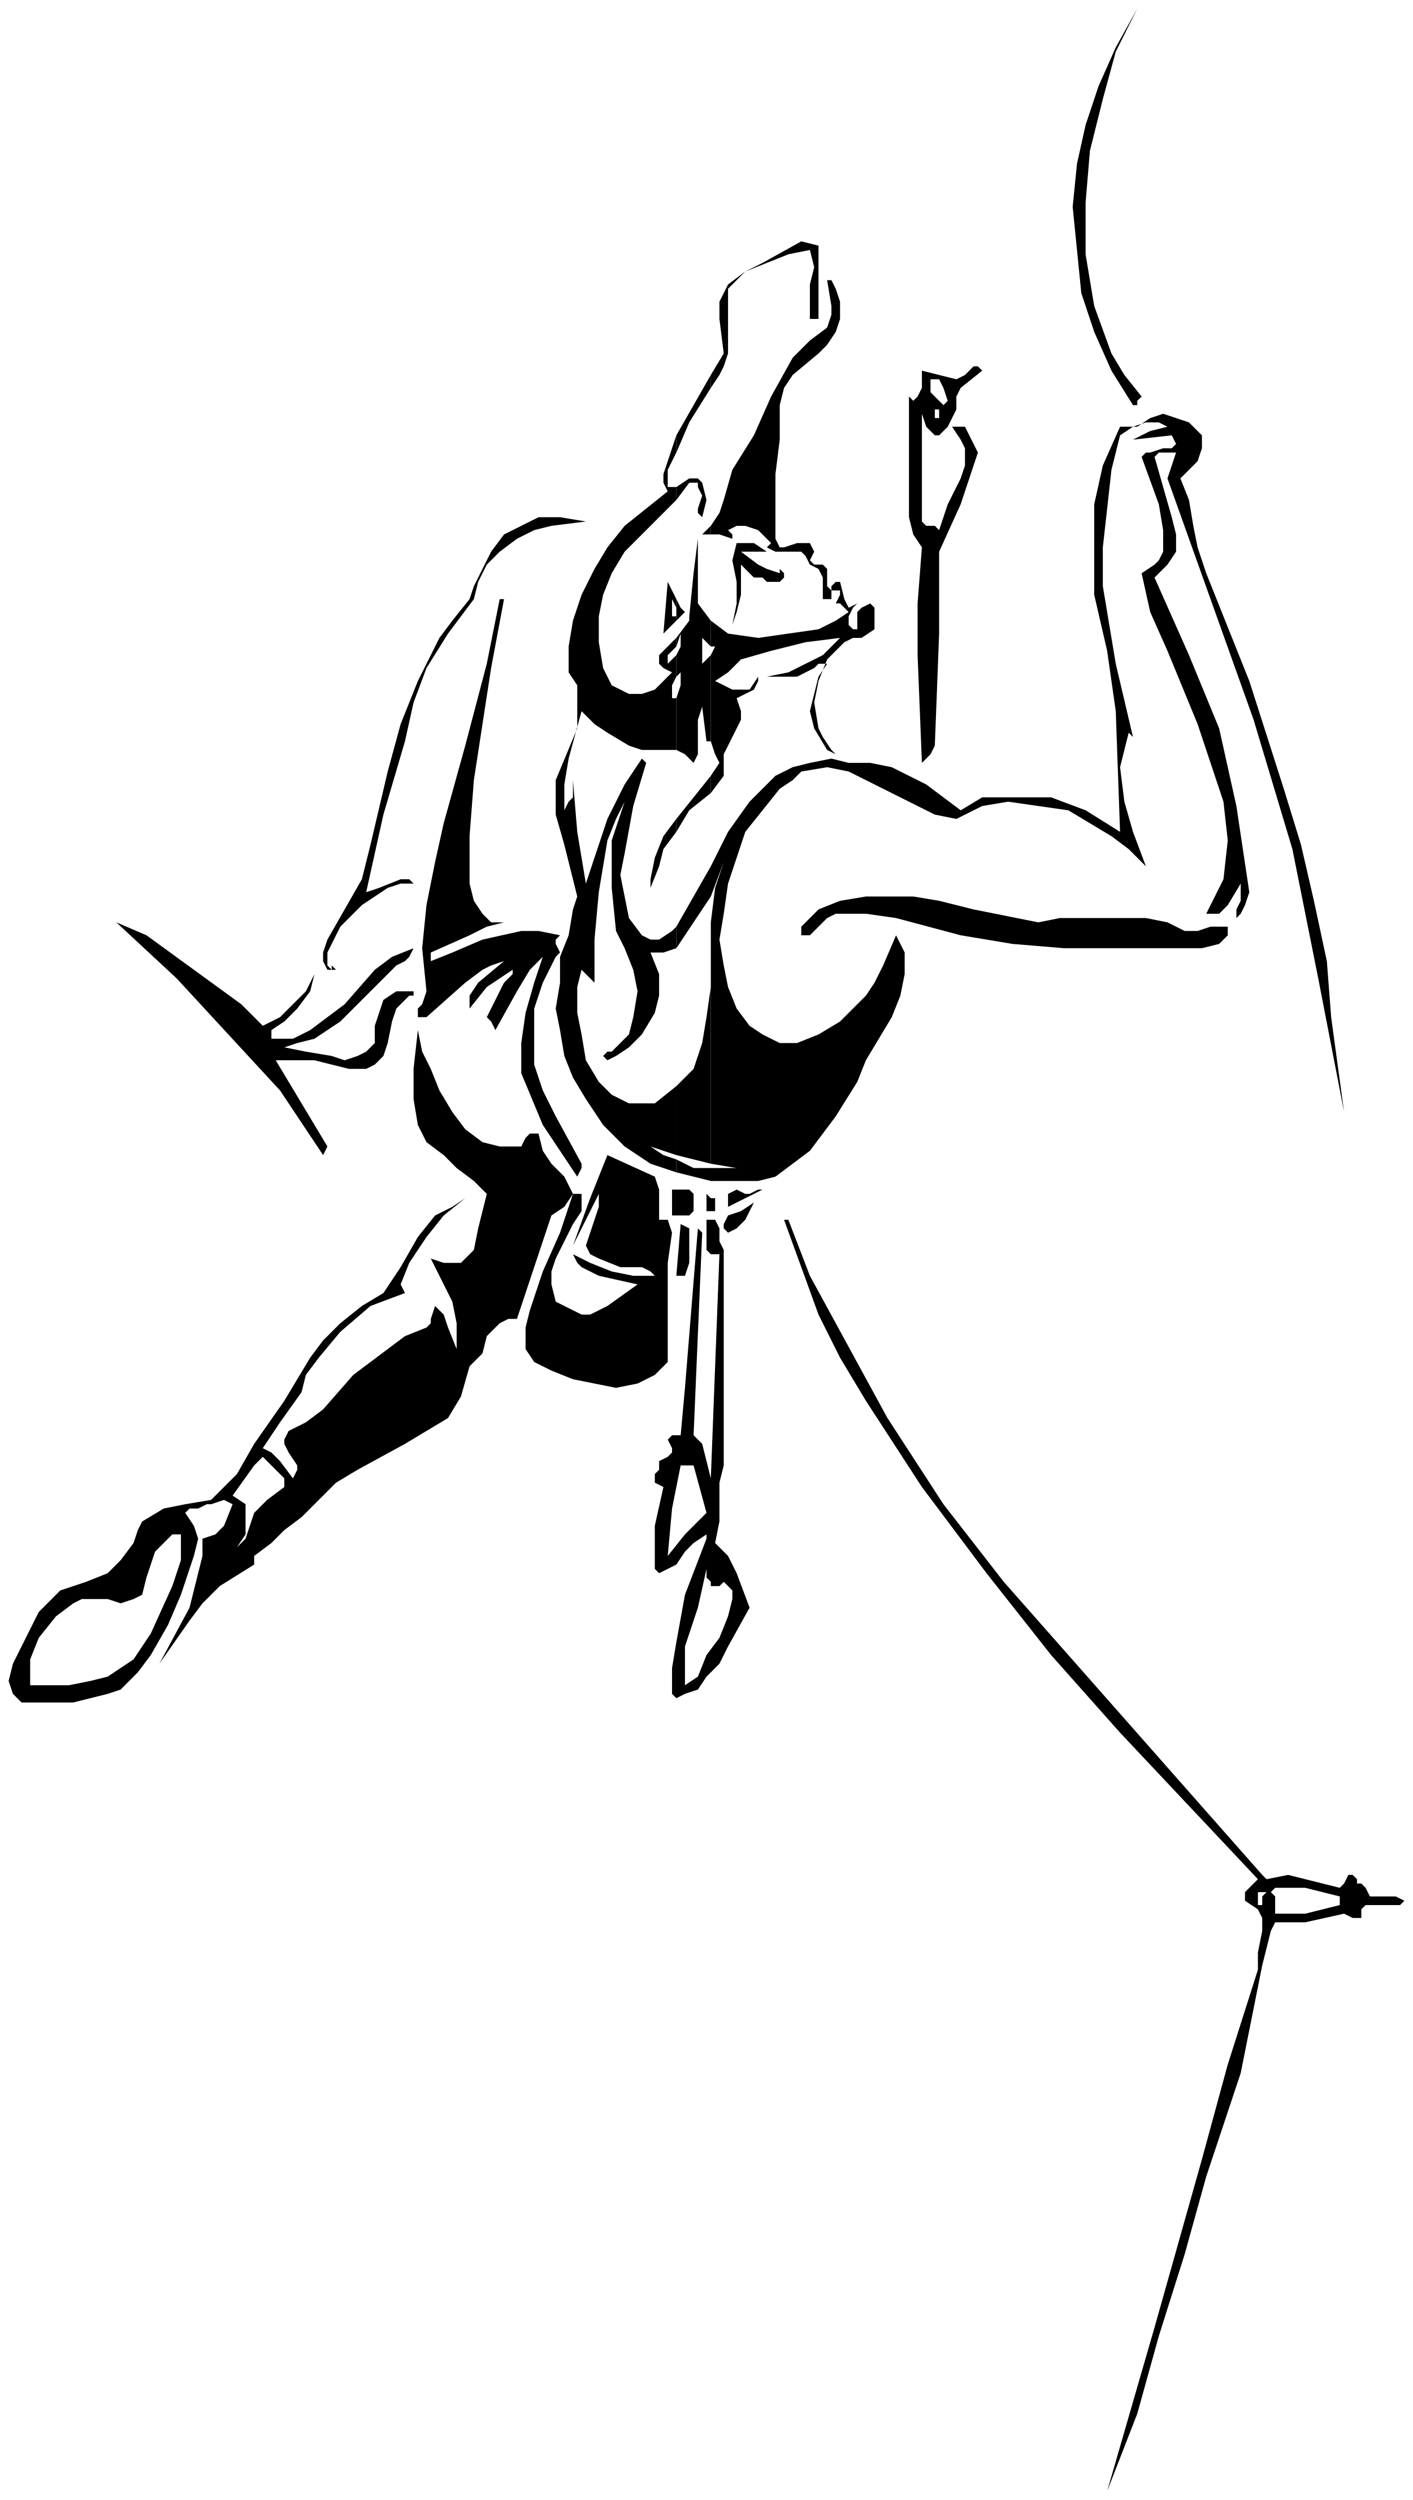
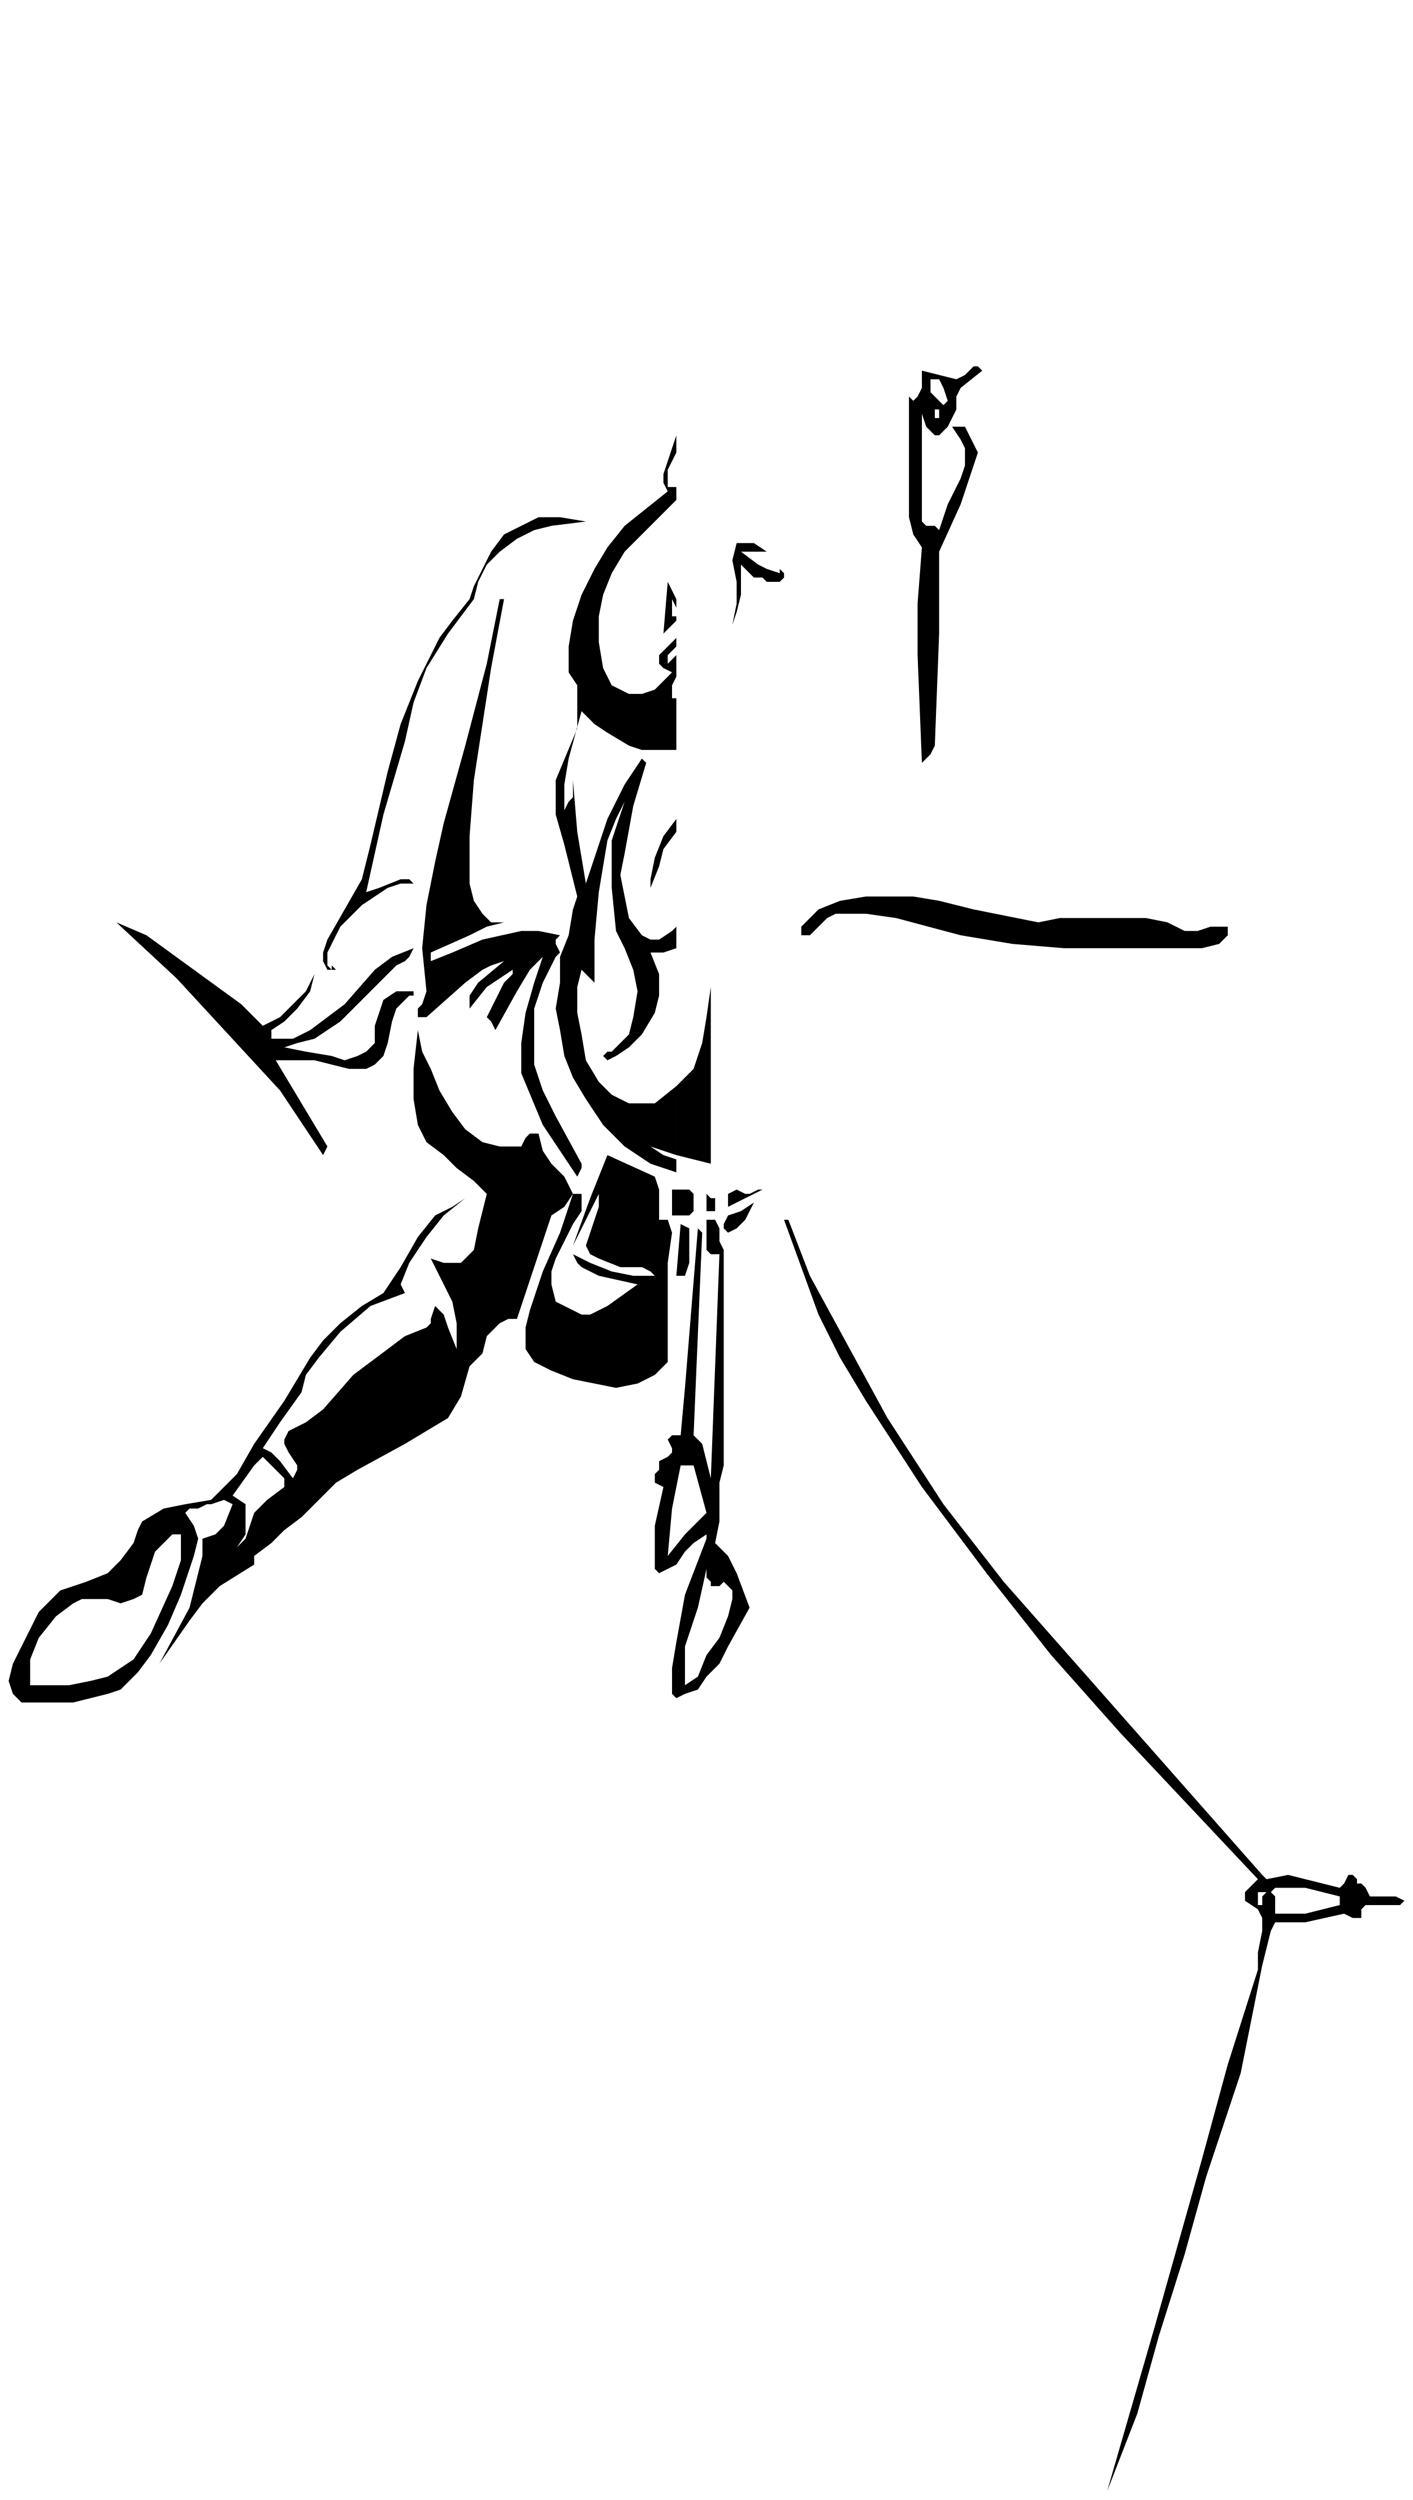
<svg xmlns="http://www.w3.org/2000/svg" fill-rule="evenodd" height="193.333" preserveAspectRatio="none" stroke-linecap="round" viewBox="0 0 328 580" width="109.333">
  <style>.brush1{fill:#000}.pen1{stroke:none}</style>
-   <path class="pen1 brush1" d="m265 92-1 1v1h-1l-5-8-4-9-3-9-1-10-1-10 1-10 2-9 3-9 4-9 5-9-5 10-3 11-3 12-1 12v12l2 12 4 11 3 5 4 5zm-75-18h-2v-8l1-4-1-4-5 1-5 2-5 2-4 4v15l-1 3-1 2-2 3v-3l3-5-1-8v-4l2-4 4-3 4-2 9-5 4 1v17z" fill-rule="nonzero" />
-   <path class="pen1 brush1" d="M165 144v6h1l-1 2v20l1 3 1 2-2 3v4l3-4v-5l2-4 2-4v-2l-1-3 2-1 2-1 1-2v-1l-2 3h-4l-4-2 3-2 3-3 7-2 8-2 8-1-4 4-4 2-4 2-5 1h7l4-2 1-1h2l-2 3-1 4-1 4 1 4 3 5 2 1h2-2l-1-1-2-3-1-2-1-6 1-5 2-5 4-4 2-1h2l3-2v-5l-1-1-2 1-1 1v4h-1l-1-1v-2l1-2 1-1-2 1-1-2-1-4h-1l-1 1v1l-1-1v-4l-1-1h-2l-1-1 1-2-1-2h-3l-3 1h-1l-1-2v-15l1-8v-8l1-4 2-3 6-5 2-2 2-3 1-3v-4l-1-3-1-2h-1l1 6v2l-1 3-4 3-4 4-5 9-4 9-5 8-2 7-1 3-2 3v2h2l3 1v-1l-1-1 2-1h2l3 1 2 2 1 1-1 1 2 1h6l1 1 1 2 2 1 1 2v5h2v-2h2v1l-1 2h1l2 2-3 2-4 2-7 1-7 1-7-1-4-3z" fill-rule="nonzero" />
-   <path class="pen1 brush1" d="m165 201 4-8 5-7 3-3 3-3 4-2 4-1 5-1 4 1h5l5 1 8 4 8 6 5-3h16l8 3 8 5-1-28-2-14-3-13v-21l2-9 4-9h4l3-2 3-1 3 1 3 1 3 3v3l-1 3-4 4 2 5 1 6 1 5 2 6 10 25 8 25 4 13 3 13 3 14 1 13 3 22-6-31-6-30-9-30-10-28-5-14-5-14 1-3 1-3h-4l-1 1 2 7 2 7 1 4v4l-2 3-3 3 8 18 7 17 4 18 3 20-1 3-1 2-1 1v-2l1-2v-4l-3 5-2 2h-3l1-2 1-2 1-2 1-2 1-9-1-9-3-9-3-9-7-17-4-9-2-9 3-2 1-1 1-2v-5l-1-6-4-11 1-1h1l3-1h2l1-1-1-2-9 1 2-1 2-1 4-1-2-1h-3l-3 1-3 2-2 8-1 9-1 9v9l3 18 4 17-1-1-2 8 1 8 2 7 3 8-4-4-4-3-10-6-7-1-7-1-6 1-6 3-5-1-4-2-10-5-6-3-5-1-6 1-2 2-3 2-4 5-4 5-2 6-2 6-1 7-1 6 1 6 1 5 2 5 3 4 3 2 4 2h4l5-2 5-3 6-6 2-3 2-4 3-7 1 2 1 2v5l-1 5-2 5-6 10-2 5-5 8-6 8-4 3-4 3-4 1h-11v-3h6l6-1-6 1-6-1v-56l1-8 2-6-3 8v-7zm0-111-5 8-3 7v-4l8-14v3zm-8 23 3-2h2l1 1 1 4-1 4-1-1v-1l1-3-1-2v-1h-2l-3 4v-3zm0 35 3-4v-1l-1-1-2 2v-5l1 2 2 2 1-10 1-8v15l3 4v6l-2-2v6l2-2v20h-1l-1-8-1 3v8l-1 2-2-2-2-1v-12l1-3v-3l-1 1v-5l1-2v-3l-1 3v-2zm8-24h-2l2-2v2zm0 60-5 4-3 5v-3l8-10v4zm-8 31 4-7 4-7v7l-4 6-2 3-2 3v-5zm8 59-8-2v-3l4 2h4v3z" fill-rule="nonzero" />
  <path class="pen1 brush1" d="m165 229-1 7-1 6-2 6-4 4v16l8 2v-41zm-8-124-2 4v4h2v3l-8 8-4 4-3 5-2 5-1 5v6l1 6 2 4 2 1 2 1h3l3-1 2-2 2-2-2-1-1-1v-2l4-4v2l-2 2v2l2-2v5l-1 2v3h1v12h-8l-3-1-5-3-3-2-3-3-3 11-1 6v6l1-2 1-1v-4l1 12 1 6 1 6 5-15 4-8 4-6 1 1-3 10-2 11-1 5 1 5 1 5 3 4 2 1h2l3-2 1-1v5l-3 1h-3l2 5v5l-1 4-3 5-3 3-3 2-2 1-1-1 1-1h1l2-2 2-2 1-4 1-6-1-5-2-5-2-4-1-10v-11l3-9-2 4-2 5-2 12-1 11v10l-3-3-1 4v6l1 5 1 6 3 5 3 3 4 2h6l5-4v16l-6-2 3 2 3 1v3l-6-2-6-4-5-5-4-6-3-5-2-5-1-6-1-5 1-6v-6l2-5 1-6 1-3-1-4-2-8-2-7v-8l5-12v-10l-2-3v-6l1-6 2-6 3-6 3-5 4-5 5-4 5-4-1-2v-2l1-3 2-6v4z" fill-rule="nonzero" />
  <path class="pen1 brush1" d="M157 144v-1h-1v-4l1 2v-2l-2-4-1 12 3-3zm0 49v-3l-3 4-2 5-1 5v6-4l2-5 1-4 3-4zm71-107-5 4-1 2v3l-2 4-1 1-1 1v-8l1 1 1-1-1-3-1-2v-1l4 1 2-1 2-2h1l1 1zm-10 37v24-19l5-11 4-12-2-4-1-2h-3l2 3 1 2v4l-1 3-3 6-2 6zm0-22h-1l-2-2-1-3v25l1 1h2l1 1v24l-1 26-1 2-2 2-1-25v-12l1-13-2-3-1-4V92l1 1 1-1 1-2v-4l4 1v1h-2v3l2 2v2h-1v2h1v4zm-108 38-6 8-5 8-3 8-2 9-5 17-2 9-2 9 3-1 5-2h2l1 1h-3l-3 1-6 4-5 5-3 6v3l1 1v-1l1 1h-2l-1-2v-2l1-3 4-7 4-7 2-8 4-17 3-11 4-10 5-10 3-4 4-5 1-3 2-4 2-4 3-4 4-2 4-2h5l6 1-8 1-4 1-4 2-4 3-3 3-2 4-1 4zm68-11h-6l4 3 2 1 3 1v-1l1 1v1l-1 1h-3l-1-1h-2l-3-3v7l-1 4-1 3 1-5v-5l-1-5 1-4h4l3 2z" fill-rule="nonzero" />
  <path class="pen1 brush1" d="m117 139-3 16-4 26-1 13v11l1 4 2 3 2 2h3l-4 1-4 2-9 4v2l5-2 7-3 9-2h4l5 1-1 1v1l1 2-1 1-3 6-2 6v13l2 6 3 6 6 11v1l-1 2-4-6-4-6-5-12v-7l1-7 2-7 2-6-3 3-3 5-5 9-1-2-1-1 2-4 2-4 2-2v-1l-3 2-3 2-4 5v-3l2-3 6-5-3 1-2 1-4 3-9 8h-2v-2l1-1 1-3-1-10 1-10 2-10 2-9 5-18 5-19 3-15h1zm155 81h-25l-12-1-12-2-15-4-7-1h-7l-2 1-2 2-2 2h-2v-2l1-1 3-3 5-2 6-1h11l6 1 8 2 10 2 5 1 5-1h20l5 1 4 2h3l3-1h4v2l-2 2-4 1h-7zM61 238l4-2 3-3 3-3 2-4-1 4-3 4-3 3-3 2v2h5l4-2 4-3 4-3 7-8 4-3 5-2-1 2-1 1-2 1-2 2-5 5-6 6-6 4-4 1-3 1 5 1 6 1 3 1 3-1 2-1 2-2v-4l1-3 1-3 3-2h4v1h-1l-1 1-2 2-1 3-1 5-1 3-2 2-2 1h-4l-8-2h-9l12 20-1 2-10-15-12-13-12-13-14-13 7 3 11 8 11 8 5 5z" fill-rule="nonzero" />
  <path class="pen1 brush1" d="m121 266 1-2 1-1h2l1 4 2 3 3 3 2 4-2 3-3 2-4 12-4 12h-2l-2 1-3 3-1 4-3 3-2 7-3 5-5 3-5 3-11 6-5 3-5 5-3 3-4 3-3 3-4 3v-10l3-3 4-3v-2l-2-2-3-3-2 2v-5l7-10 6-10 3-4 4-4 5-4 5-3 4-6 4-7 4-5 4-2 3-2-5 4-4 5-4 6-2 5 1 2-8 3-7 6-5 6-3 4-1 4-5 7-4 6 2 1 2 2 3 4 1-2v-1l-2-3-1-2v-1l1-2 4-2 4-3 7-8 8-6 4-3 5-2 1-1v-1l1-3 2 2 1 3 2 5v-6l-1-5-5-10 3 1h4l2-2 1-1 1-5 1-4 1-4-3-3-4-3-3-3-4-3-2-4-1-6v-7l1-9 1 5 2 4 2 5 3 5 3 4 4 3 4 1h5zm-62 95v2l-8 5-4 4-3 4-7 10 7-13 2-8 1-4v-4l3-1 2-2 2-5-2-1-3 1h-1l-2 1h-2l-1 1 2 3 1 3-1 4-1 3-2 6-3 7-4 7-3 4-4 4-3 1v-4l6-4 2-3 2-3 5-11 2-6v-6h-2l-4 4-1 3-1 3-1 4-2 1-3 1-3-1v-6l3-3 3-4 1-3 1-2 5-3 5-1 6-1 6-6 4-7v5l-5 7 3 2v7l-2 3-2 2 4-4 2-6v10zm-34 32-4 1-4 1H5l-2-2-1-3 1-4 2-4 4-8 3-3 2-2 6-2 5-2v6h-6l-2 1-4 3-4 5-2 5v6h9l5-1 4-1v4zm131-107-1 7v23l-3 3-4 2-5 1-5-1-5-1-5-2-4-2-2-3v-5l1-4 3-9 4-9 3-9h2v4l-2 3-4 8-1 3v3l1 4 4 2 2 1h2l4-2 7-5-9-2-4-2-1-1-1-2 4 2 5 2 5 1h5l-1-1-2-1h-5l-5-2-2-1-1-2 1-3 1-3 1-3v-3l-3 6-3 6 4-11 4-10 11 5 1 3v7h2l1 3zm5-9v4l-1 1h-4v-6h4l1 1zm16-1-4 2-4 2v-3l2-1 2 1h1l2-1h1zm-11 2v3h-2v-4l1 1h1zm3 4 3-1 3-2-1 2-1 2-2 2-2 1-1-1v-1l1-2zm-1 8v50l-1 4v9l-1 5 3 3 2 4 3 8-5 9-2 4-3 3v-5l3-4 2-5 1-4v-2l-2-2-1 1h-2v-1l-1-1v-27l1 4 2-52h-2l-1-1v-7h2l1 2v3l1 2zm-4 99-2 3-3 1v-2l3-2 2-5v5zm-5-19 5-13v-1l-3 2-2 2v-4l5-5-3-11h-2v-18l3-37 1 1-2 47 1 1 1 1 1 4v27-2l-2 9-3 9v-12zm5-80v-3 3zm0-6v-1 1zm-5 109-2 1-1-1v-6l1-6 2-11v23zm0-33-2 3-2 1-2 1-1-1v-10l2-9-2-1v-2l1-1v-2l2-1 1-1v-1l-1-2 1-1h2l1-11v18h-1l-2 10-1 11 4-5v4zm144 76 8 2 1-1 1-2h1l1 1v1h1l1 1 1 2h6l2 1-1 1h-8l-1 1v2h-2l-2-1-9 2v-2l8-2v-2l-8-2v-2zm-10-1 1 1 5-1 4 1v2h-7l-1 1 1 1v4h7v2h-7l-1 2-2 8v-16l1-1h-1v-4zM183 283l5 13 6 11 12 22 13 20 14 18 15 17 15 17 30 34v4h-1v3h1v-2 5l-1-2-3-2v-2l1-1 2-2-32-34-16-18-15-19-15-20-13-20-6-10-5-10-4-11-4-11h1zm110 173-5 25-8 24-5 18-6 19-5 18-7 18 11-38 11-39 6-22 7-22v-4l1-5v8zM160 285v8l-1 3h-2l1-12 2 1z" fill-rule="nonzero" />
</svg>